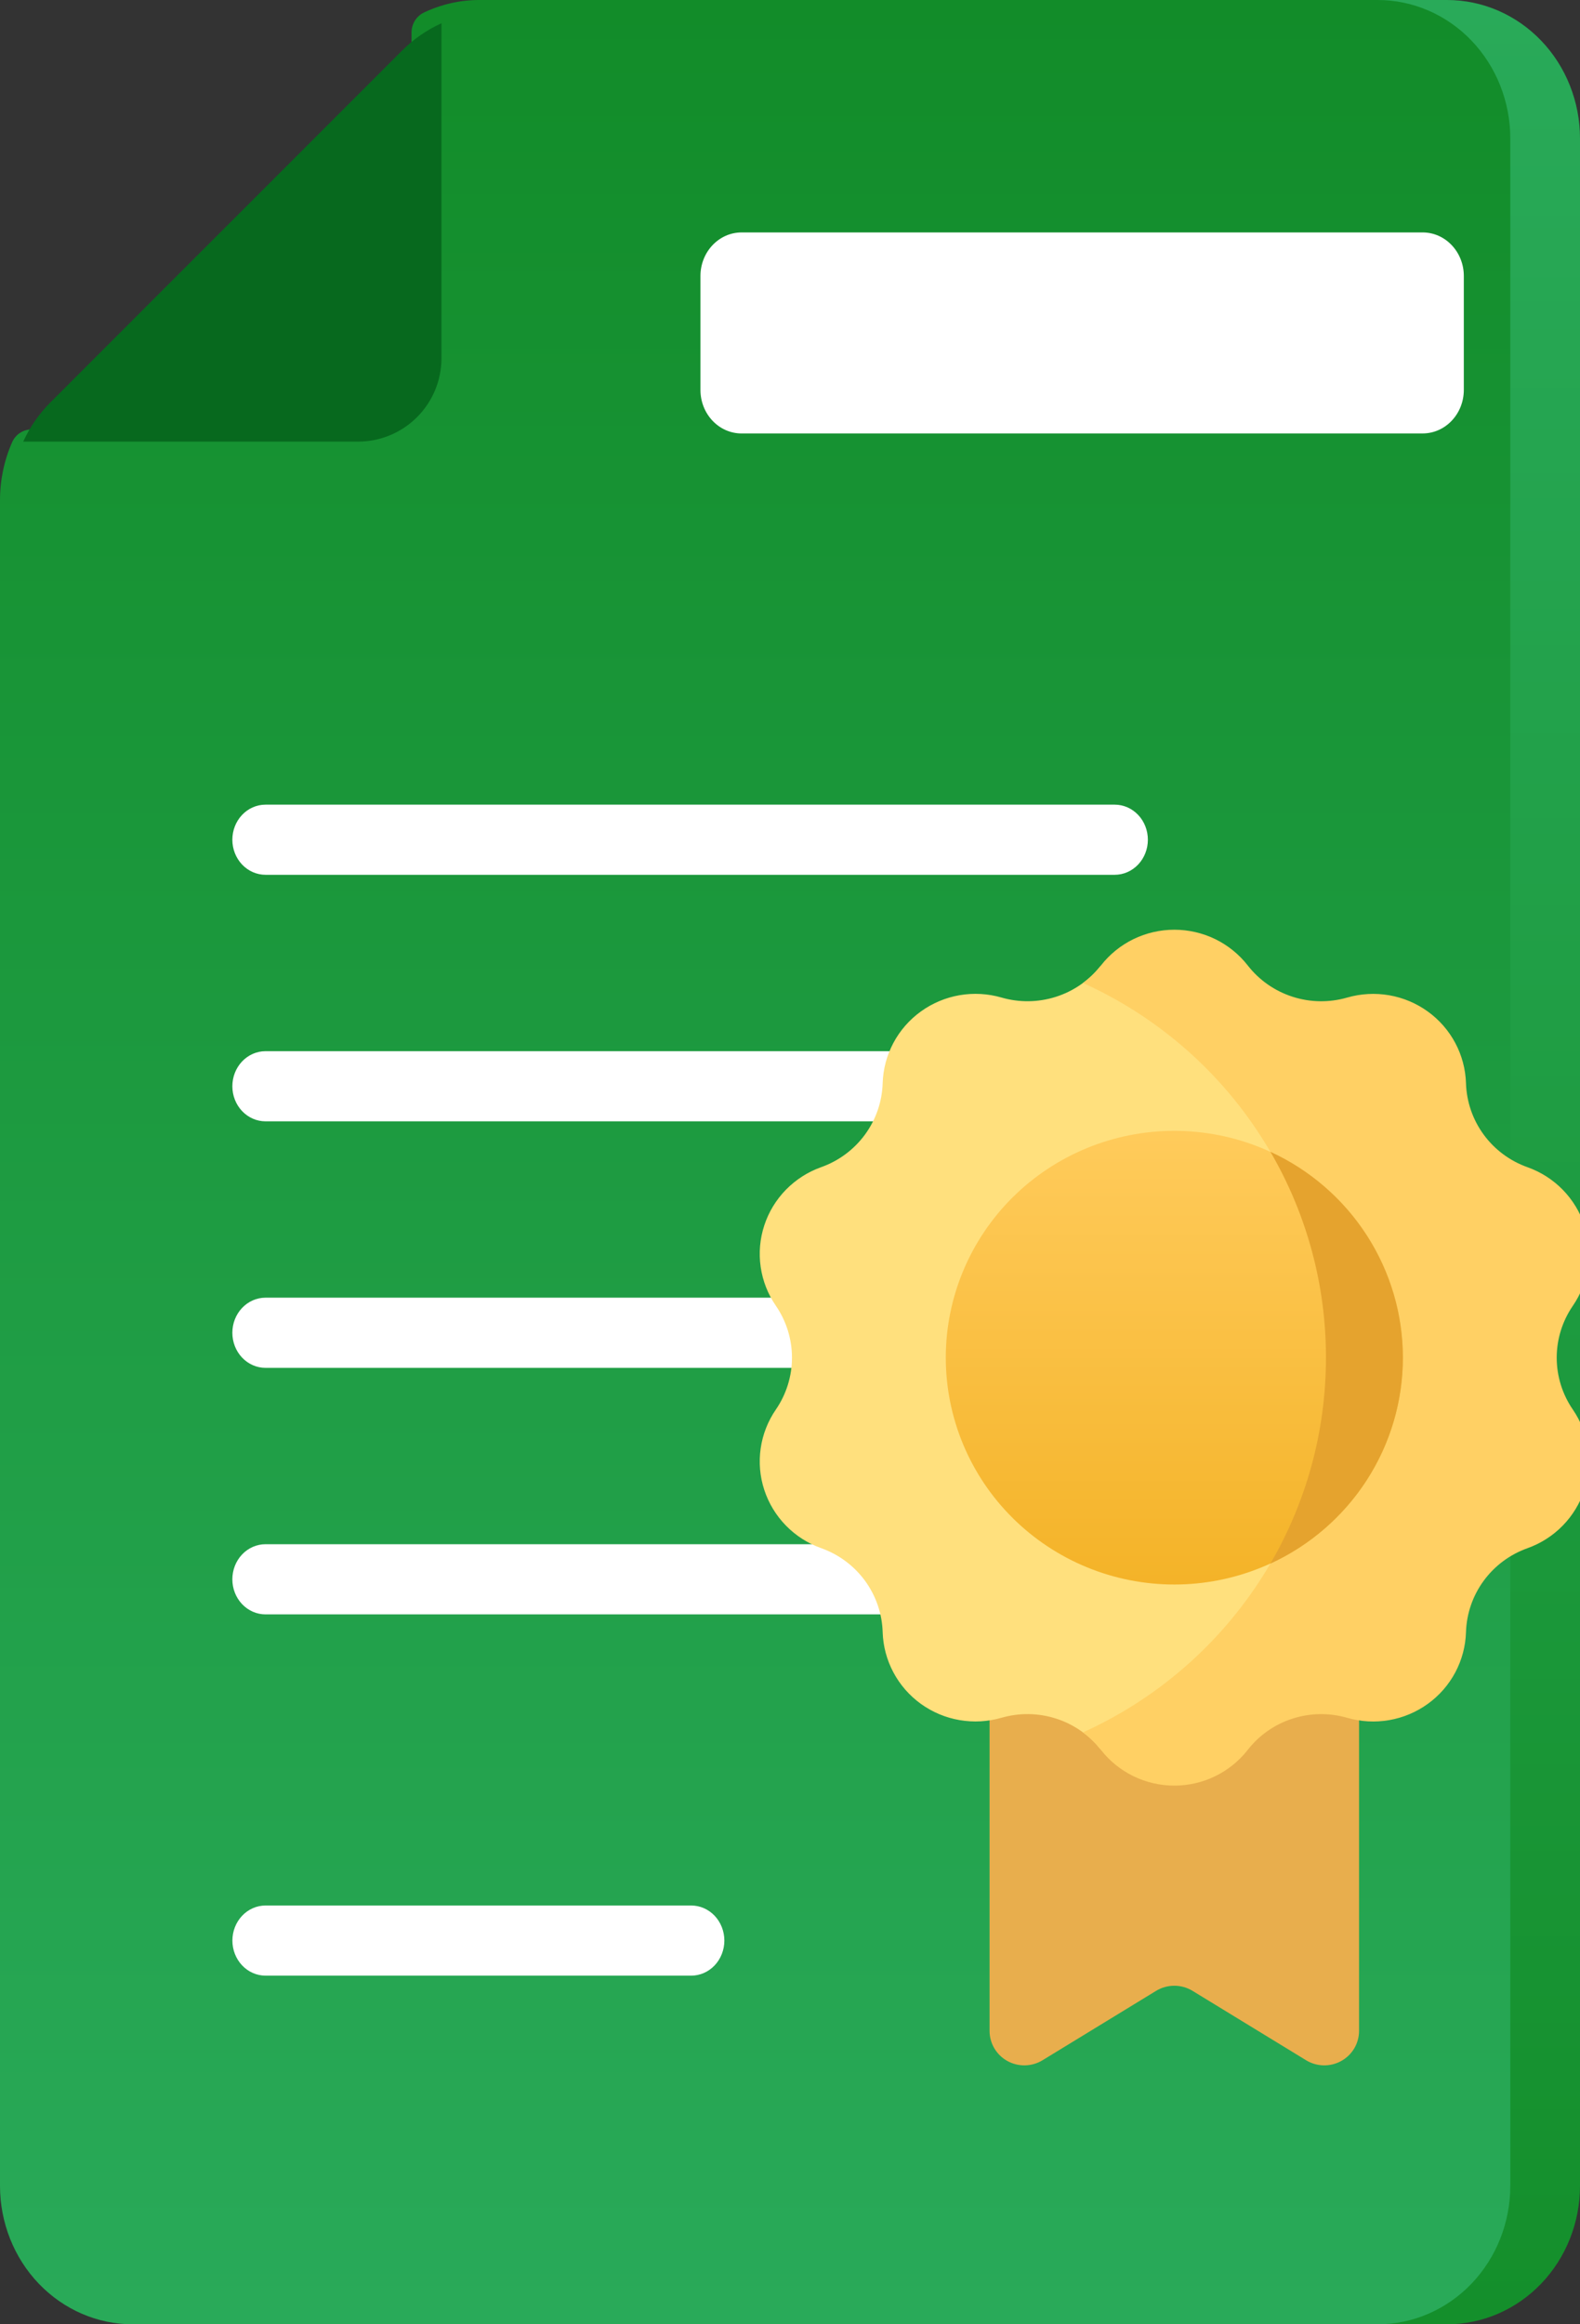
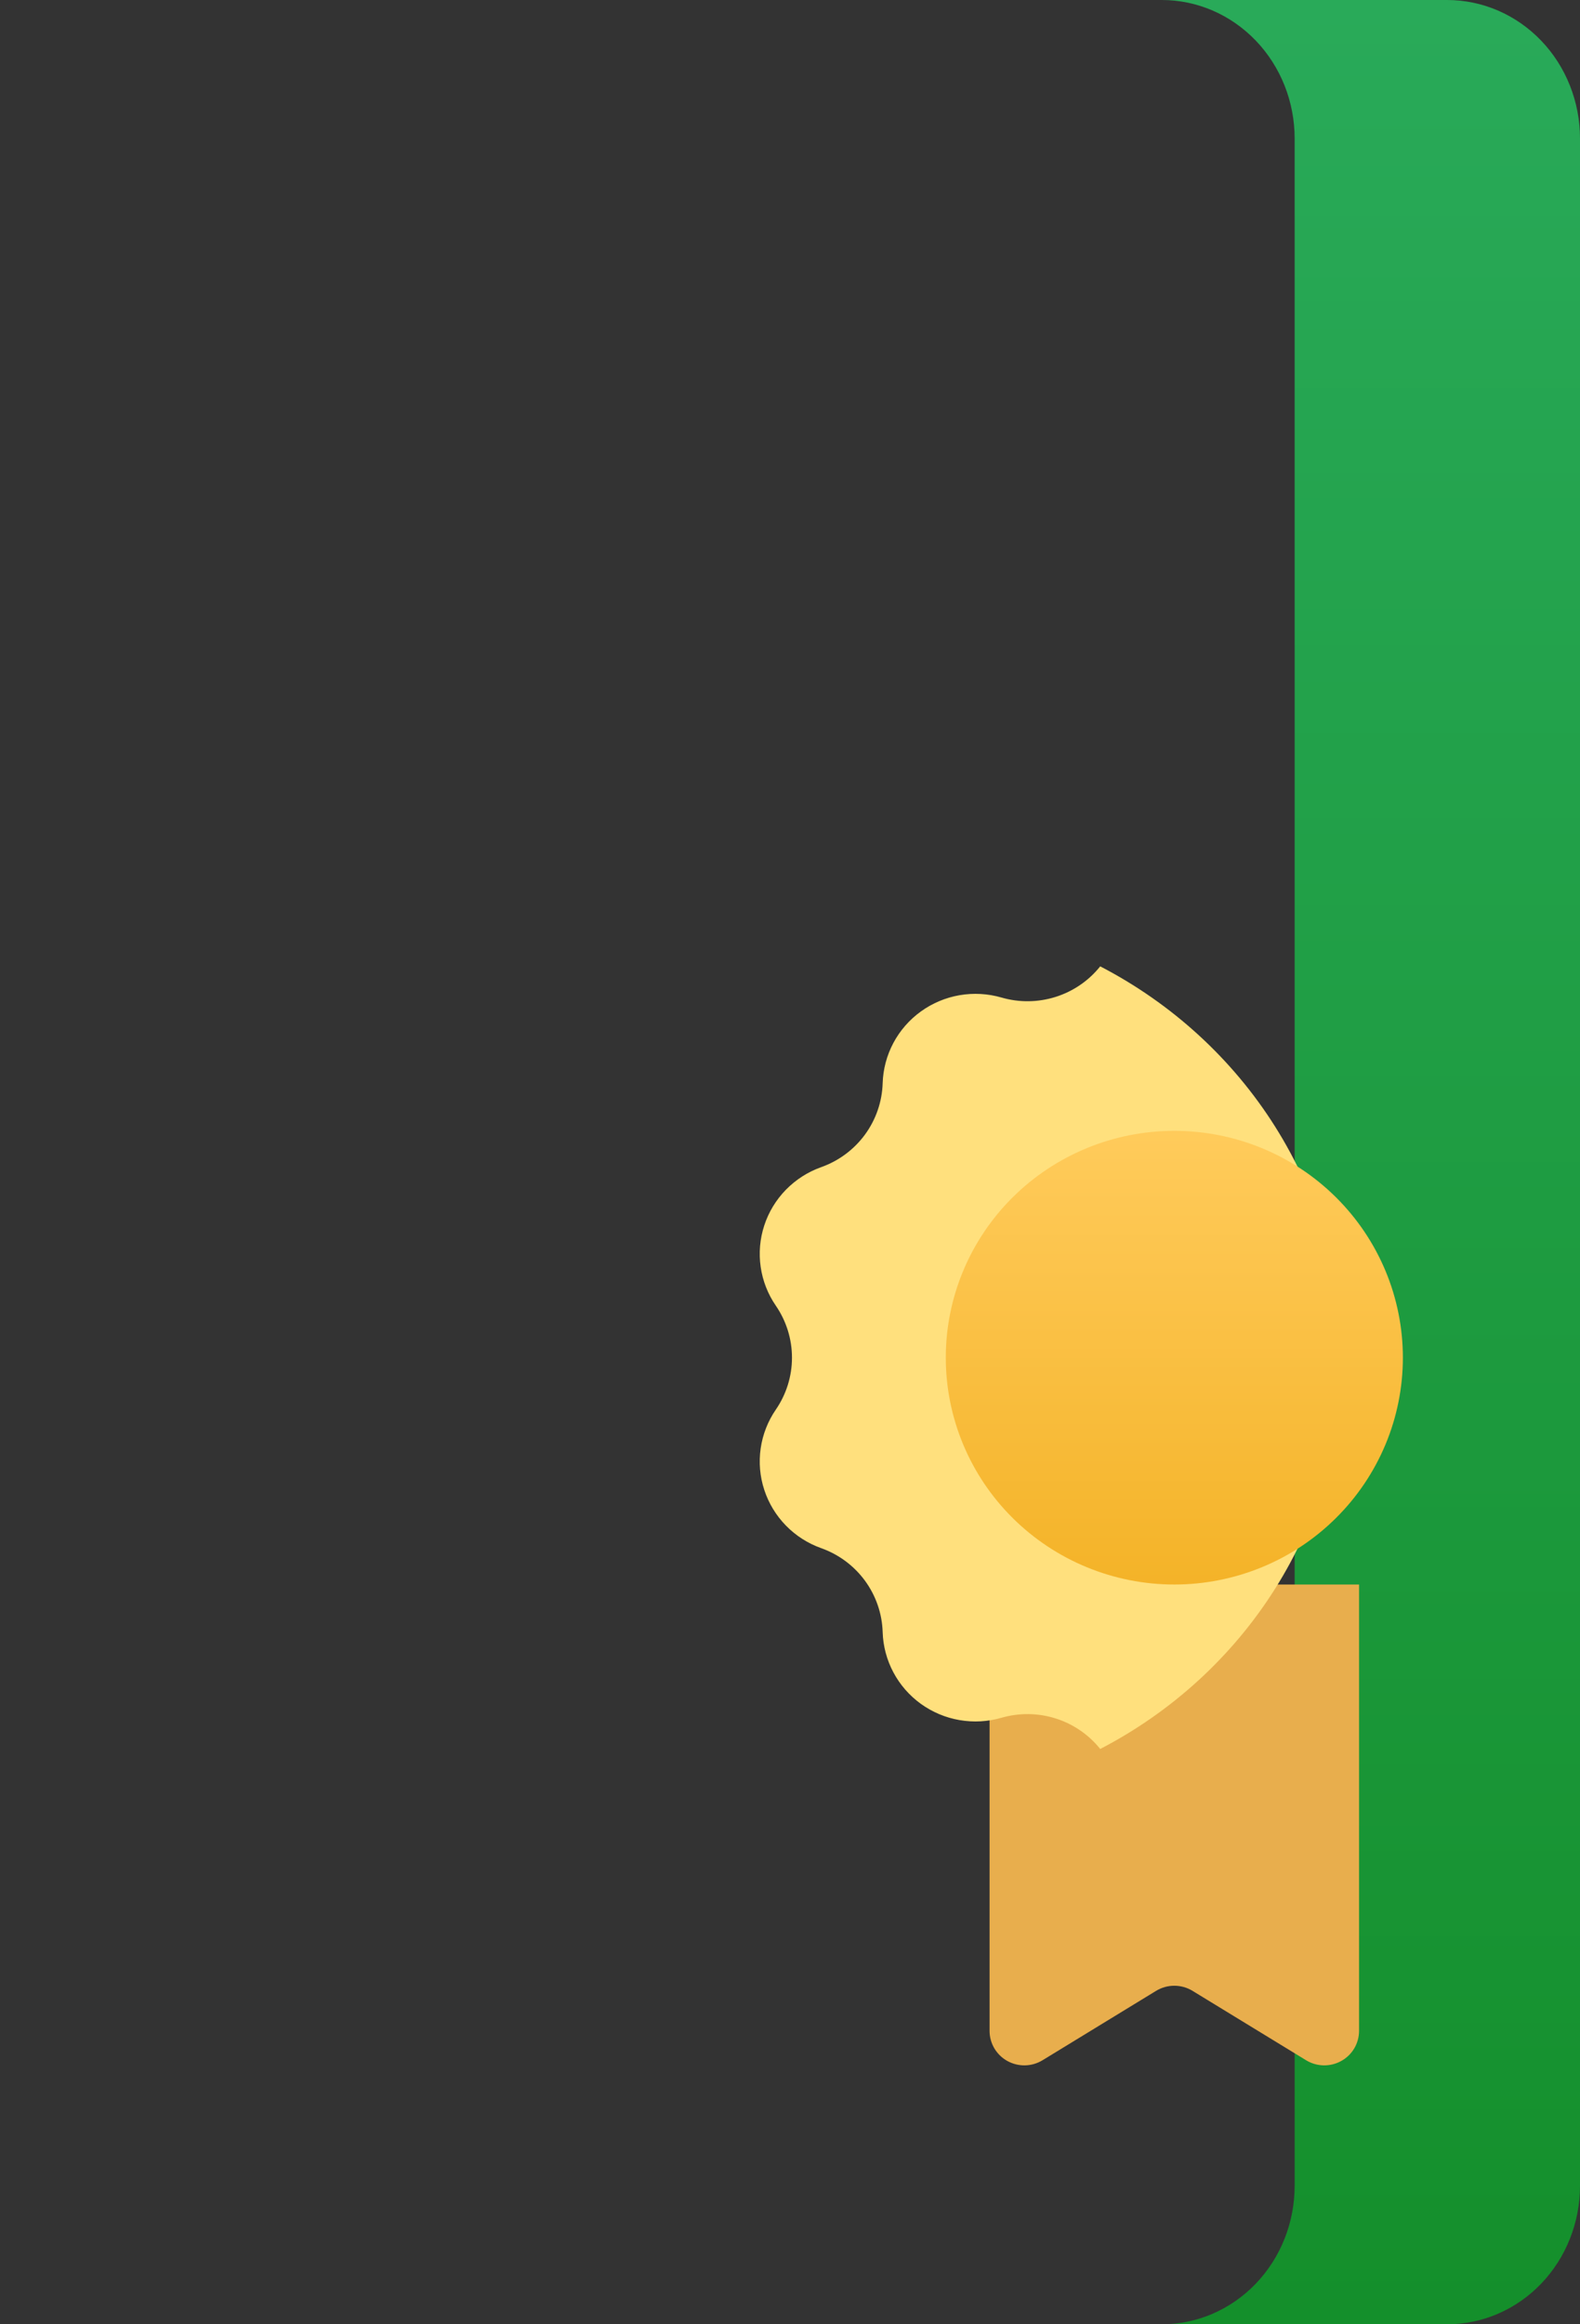
<svg xmlns="http://www.w3.org/2000/svg" width="68" height="100" viewBox="0 0 68 100" fill="none">
  <rect x="0" y="0" width="68" height="100" fill="#333333" stroke="none" />
  <g clip-path="url(#clip0_29_1109)">
    <path d="M62.279 2.49536e-07H50C51.517 2.49536e-07 52.971 0.628 54.044 1.745C55.117 2.862 55.719 4.377 55.719 5.957V94.043C55.719 95.623 55.117 97.138 54.044 98.255C52.971 99.372 51.517 100 50 100H62.282C63.799 99.999 65.253 99.372 66.326 98.255C67.398 97.138 68 95.623 68 94.043V5.957C68 5.174 67.852 4.4 67.564 3.677C67.277 2.954 66.856 2.297 66.324 1.744C65.793 1.191 65.162 0.752 64.468 0.453C63.774 0.154 63.03 -0 62.279 2.49536e-07Z" fill="url(#paint0_linear_29_1109)" />
-     <path d="M59.291 0H20.621C19.791 0 18.982 0.19 18.241 0.541C18.083 0.617 17.949 0.738 17.855 0.891C17.761 1.044 17.711 1.222 17.711 1.403V14.784C17.711 15.764 17.338 16.703 16.674 17.396C16.01 18.088 15.11 18.478 14.171 18.478H1.345C1.171 18.478 1 18.53 0.854 18.629C0.707 18.727 0.591 18.867 0.519 19.033C0.177 19.812 -0 20.659 3.97576e-07 21.515V94.043C3.97576e-07 95.623 0.601 97.138 1.672 98.255C2.743 99.372 4.195 100 5.709 100H59.291C60.805 100 62.257 99.372 63.328 98.255C64.398 97.138 65 95.623 65 94.043V5.957C65 4.377 64.398 2.862 63.328 1.745C62.257 0.628 60.805 0 59.291 0Z" fill="url(#paint1_linear_29_1109)" />
-     <path d="M2.177 17.304L17.303 2.177C17.794 1.686 18.369 1.287 19 1V15.409C19 16.362 18.622 17.275 17.948 17.948C17.275 18.622 16.361 19 15.409 19H1C1.285 18.373 1.681 17.798 2.177 17.304Z" fill="#07691E" />
-     <path d="M61.225 18.649H31.917C30.938 18.649 30.146 17.81 30.146 16.775V11.875C30.146 10.84 30.938 10 31.919 10H61.227C62.206 10 63 10.84 63 11.875V16.773C63 17.808 62.207 18.648 61.227 18.648L61.225 18.649ZM47.975 37.637H11.427C11.049 37.637 10.686 37.478 10.418 37.195C10.15 36.912 10 36.528 10 36.128C10 35.728 10.15 35.344 10.418 35.061C10.686 34.778 11.049 34.619 11.427 34.619H47.975C48.353 34.619 48.716 34.778 48.984 35.061C49.252 35.344 49.402 35.728 49.402 36.128C49.402 36.528 49.252 36.912 48.984 37.195C48.716 37.478 48.353 37.637 47.975 37.637ZM47.975 48.244H11.427C11.049 48.244 10.686 48.085 10.418 47.802C10.15 47.519 10 47.135 10 46.735C10 46.335 10.15 45.951 10.418 45.668C10.686 45.385 11.049 45.226 11.427 45.226H47.975C48.353 45.226 48.716 45.385 48.984 45.668C49.252 45.951 49.402 46.335 49.402 46.735C49.402 47.135 49.252 47.519 48.984 47.802C48.716 48.085 48.353 48.244 47.975 48.244ZM47.975 58.85H11.427C11.049 58.85 10.686 58.691 10.418 58.408C10.15 58.125 10 57.741 10 57.34C10 56.94 10.15 56.556 10.418 56.273C10.686 55.99 11.049 55.831 11.427 55.831H47.975C48.353 55.831 48.716 55.99 48.984 56.273C49.252 56.556 49.402 56.94 49.402 57.34C49.402 57.741 49.252 58.125 48.984 58.408C48.716 58.691 48.353 58.85 47.975 58.85ZM47.975 69.457H11.427C11.049 69.457 10.686 69.298 10.418 69.015C10.15 68.732 10 68.348 10 67.948C10 67.547 10.15 67.163 10.418 66.88C10.686 66.597 11.049 66.438 11.427 66.438H47.975C48.353 66.438 48.716 66.597 48.984 66.88C49.252 67.163 49.402 67.547 49.402 67.948C49.402 68.348 49.252 68.732 48.984 69.015C48.716 69.298 48.353 69.457 47.975 69.457ZM29.748 85H11.429C11.05 85 10.687 84.841 10.42 84.558C10.152 84.275 10.002 83.891 10.002 83.491C10.002 83.091 10.152 82.707 10.42 82.424C10.687 82.141 11.05 81.982 11.429 81.982H29.748C30.126 81.982 30.489 82.141 30.757 82.424C31.024 82.707 31.175 83.091 31.175 83.491C31.175 83.891 31.024 84.275 30.757 84.558C30.489 84.841 30.126 85 29.748 85Z" fill="white" />
    <path d="M56.212 88.64L51.324 85.654C51.088 85.51 50.817 85.434 50.54 85.434C50.263 85.434 49.992 85.51 49.756 85.654L44.868 88.64C44.642 88.778 44.382 88.854 44.116 88.86C43.849 88.865 43.587 88.8 43.354 88.671C43.122 88.543 42.929 88.354 42.794 88.127C42.66 87.899 42.589 87.639 42.589 87.375V68.172H58.491V87.375C58.491 87.639 58.42 87.899 58.286 88.127C58.151 88.354 57.958 88.543 57.725 88.671C57.493 88.8 57.23 88.865 56.964 88.86C56.698 88.854 56.438 88.778 56.212 88.64Z" fill="#E8AE4D" />
    <path d="M47.351 75.248C53.54 72.038 57.753 65.703 57.753 58.412C57.753 51.121 53.542 44.785 47.351 41.576C46.857 42.194 46.19 42.651 45.433 42.89C44.676 43.129 43.865 43.139 43.103 42.918C42.517 42.748 41.9 42.714 41.298 42.817C40.697 42.921 40.127 43.16 39.634 43.516C39.14 43.872 38.735 44.335 38.45 44.87C38.164 45.406 38.007 45.999 37.988 46.604C37.964 47.4 37.698 48.17 37.227 48.814C36.755 49.458 36.099 49.946 35.343 50.215C34.769 50.419 34.25 50.752 33.825 51.186C33.4 51.621 33.081 52.146 32.893 52.722C32.704 53.298 32.651 53.909 32.738 54.508C32.824 55.108 33.048 55.679 33.392 56.179C33.843 56.837 34.085 57.615 34.085 58.412C34.085 59.208 33.843 59.986 33.392 60.644C33.048 61.144 32.824 61.716 32.738 62.315C32.651 62.914 32.704 63.525 32.893 64.101C33.081 64.677 33.4 65.202 33.825 65.637C34.25 66.072 34.769 66.404 35.343 66.608C36.099 66.877 36.755 67.365 37.227 68.009C37.698 68.653 37.964 69.423 37.988 70.219C38.007 70.824 38.164 71.417 38.45 71.952C38.735 72.488 39.14 72.951 39.633 73.307C40.127 73.663 40.696 73.902 41.297 74.005C41.898 74.109 42.516 74.075 43.101 73.905C43.864 73.685 44.675 73.695 45.432 73.934C46.189 74.173 46.857 74.631 47.351 75.248Z" fill="#FFE07D" />
-     <path d="M67.692 60.645C67.24 59.987 66.998 59.209 66.998 58.413C66.998 57.617 67.24 56.839 67.692 56.181C68.035 55.681 68.259 55.109 68.345 54.51C68.432 53.91 68.378 53.299 68.19 52.723C68.001 52.147 67.682 51.622 67.257 51.187C66.832 50.753 66.312 50.421 65.738 50.217C64.983 49.948 64.326 49.46 63.855 48.816C63.383 48.172 63.118 47.402 63.093 46.606C63.075 46.001 62.917 45.408 62.632 44.873C62.347 44.337 61.942 43.874 61.448 43.518C60.955 43.162 60.385 42.923 59.784 42.819C59.183 42.716 58.566 42.75 57.98 42.919C57.21 43.142 56.39 43.13 55.627 42.883C54.863 42.637 54.193 42.169 53.702 41.539C53.328 41.06 52.849 40.672 52.302 40.405C51.754 40.139 51.152 40 50.541 40C49.931 40 49.329 40.139 48.781 40.405C48.234 40.672 47.755 41.06 47.381 41.539C47.16 41.823 46.9 42.076 46.609 42.291C49.728 43.699 52.372 45.968 54.226 48.827C56.08 51.685 57.066 55.013 57.065 58.412C57.065 65.576 52.778 71.746 46.609 74.534C46.896 74.745 47.156 74.998 47.381 75.286C47.755 75.765 48.234 76.152 48.781 76.419C49.329 76.685 49.931 76.824 50.541 76.824C51.151 76.824 51.753 76.685 52.3 76.419C52.848 76.152 53.327 75.765 53.7 75.286C54.191 74.656 54.862 74.188 55.626 73.942C56.389 73.696 57.21 73.683 57.98 73.907C58.566 74.076 59.183 74.111 59.784 74.007C60.385 73.903 60.955 73.664 61.448 73.308C61.942 72.953 62.347 72.489 62.632 71.954C62.917 71.419 63.075 70.826 63.093 70.221C63.118 69.425 63.383 68.655 63.855 68.011C64.326 67.367 64.983 66.879 65.738 66.61C66.312 66.405 66.832 66.073 67.257 65.638C67.681 65.204 68 64.679 68.189 64.103C68.377 63.527 68.431 62.916 68.344 62.317C68.258 61.718 68.035 61.146 67.692 60.645Z" fill="#FFD064" />
    <path d="M50.541 68.172C51.833 68.172 53.112 67.919 54.305 67.429C55.499 66.939 56.583 66.22 57.496 65.313C58.41 64.407 59.134 63.331 59.629 62.147C60.123 60.963 60.377 59.694 60.377 58.412C60.377 57.131 60.123 55.862 59.629 54.678C59.134 53.493 58.41 52.418 57.496 51.511C56.583 50.605 55.499 49.886 54.305 49.396C53.112 48.905 51.833 48.653 50.541 48.653C47.932 48.653 45.431 49.681 43.586 51.511C41.741 53.342 40.705 55.824 40.705 58.412C40.705 61.001 41.741 63.483 43.586 65.313C45.431 67.144 47.932 68.172 50.541 68.172Z" fill="url(#paint2_linear_29_1109)" />
-     <path d="M60.377 58.412C60.377 56.55 59.84 54.727 58.83 53.157C57.82 51.588 56.379 50.338 54.676 49.555C56.246 52.246 57.071 55.302 57.066 58.412C57.066 61.639 56.195 64.665 54.676 67.27C56.379 66.487 57.82 65.237 58.83 63.668C59.84 62.098 60.377 60.275 60.377 58.412Z" fill="#E5A32E" />
  </g>
  <defs>
    <linearGradient id="paint0_linear_29_1109" x1="58.998" y1="2.49536e-07" x2="58.998" y2="100" gradientUnits="userSpaceOnUse">
      <stop stop-color="#29AA59" />
      <stop offset="1" stop-color="#148F2B" />
    </linearGradient>
    <linearGradient id="paint1_linear_29_1109" x1="32.5" y1="0" x2="32.5" y2="100" gradientUnits="userSpaceOnUse">
      <stop stop-color="#128C29" />
      <stop offset="1" stop-color="#29AA59" />
    </linearGradient>
    <linearGradient id="paint2_linear_29_1109" x1="50.541" y1="48.653" x2="50.541" y2="68.172" gradientUnits="userSpaceOnUse">
      <stop stop-color="#FFCB5B" />
      <stop offset="1" stop-color="#F4B328" />
    </linearGradient>
    <clipPath id="clip0_29_1109">
      <rect width="68" height="100" fill="white" />
    </clipPath>
  </defs>
</svg>